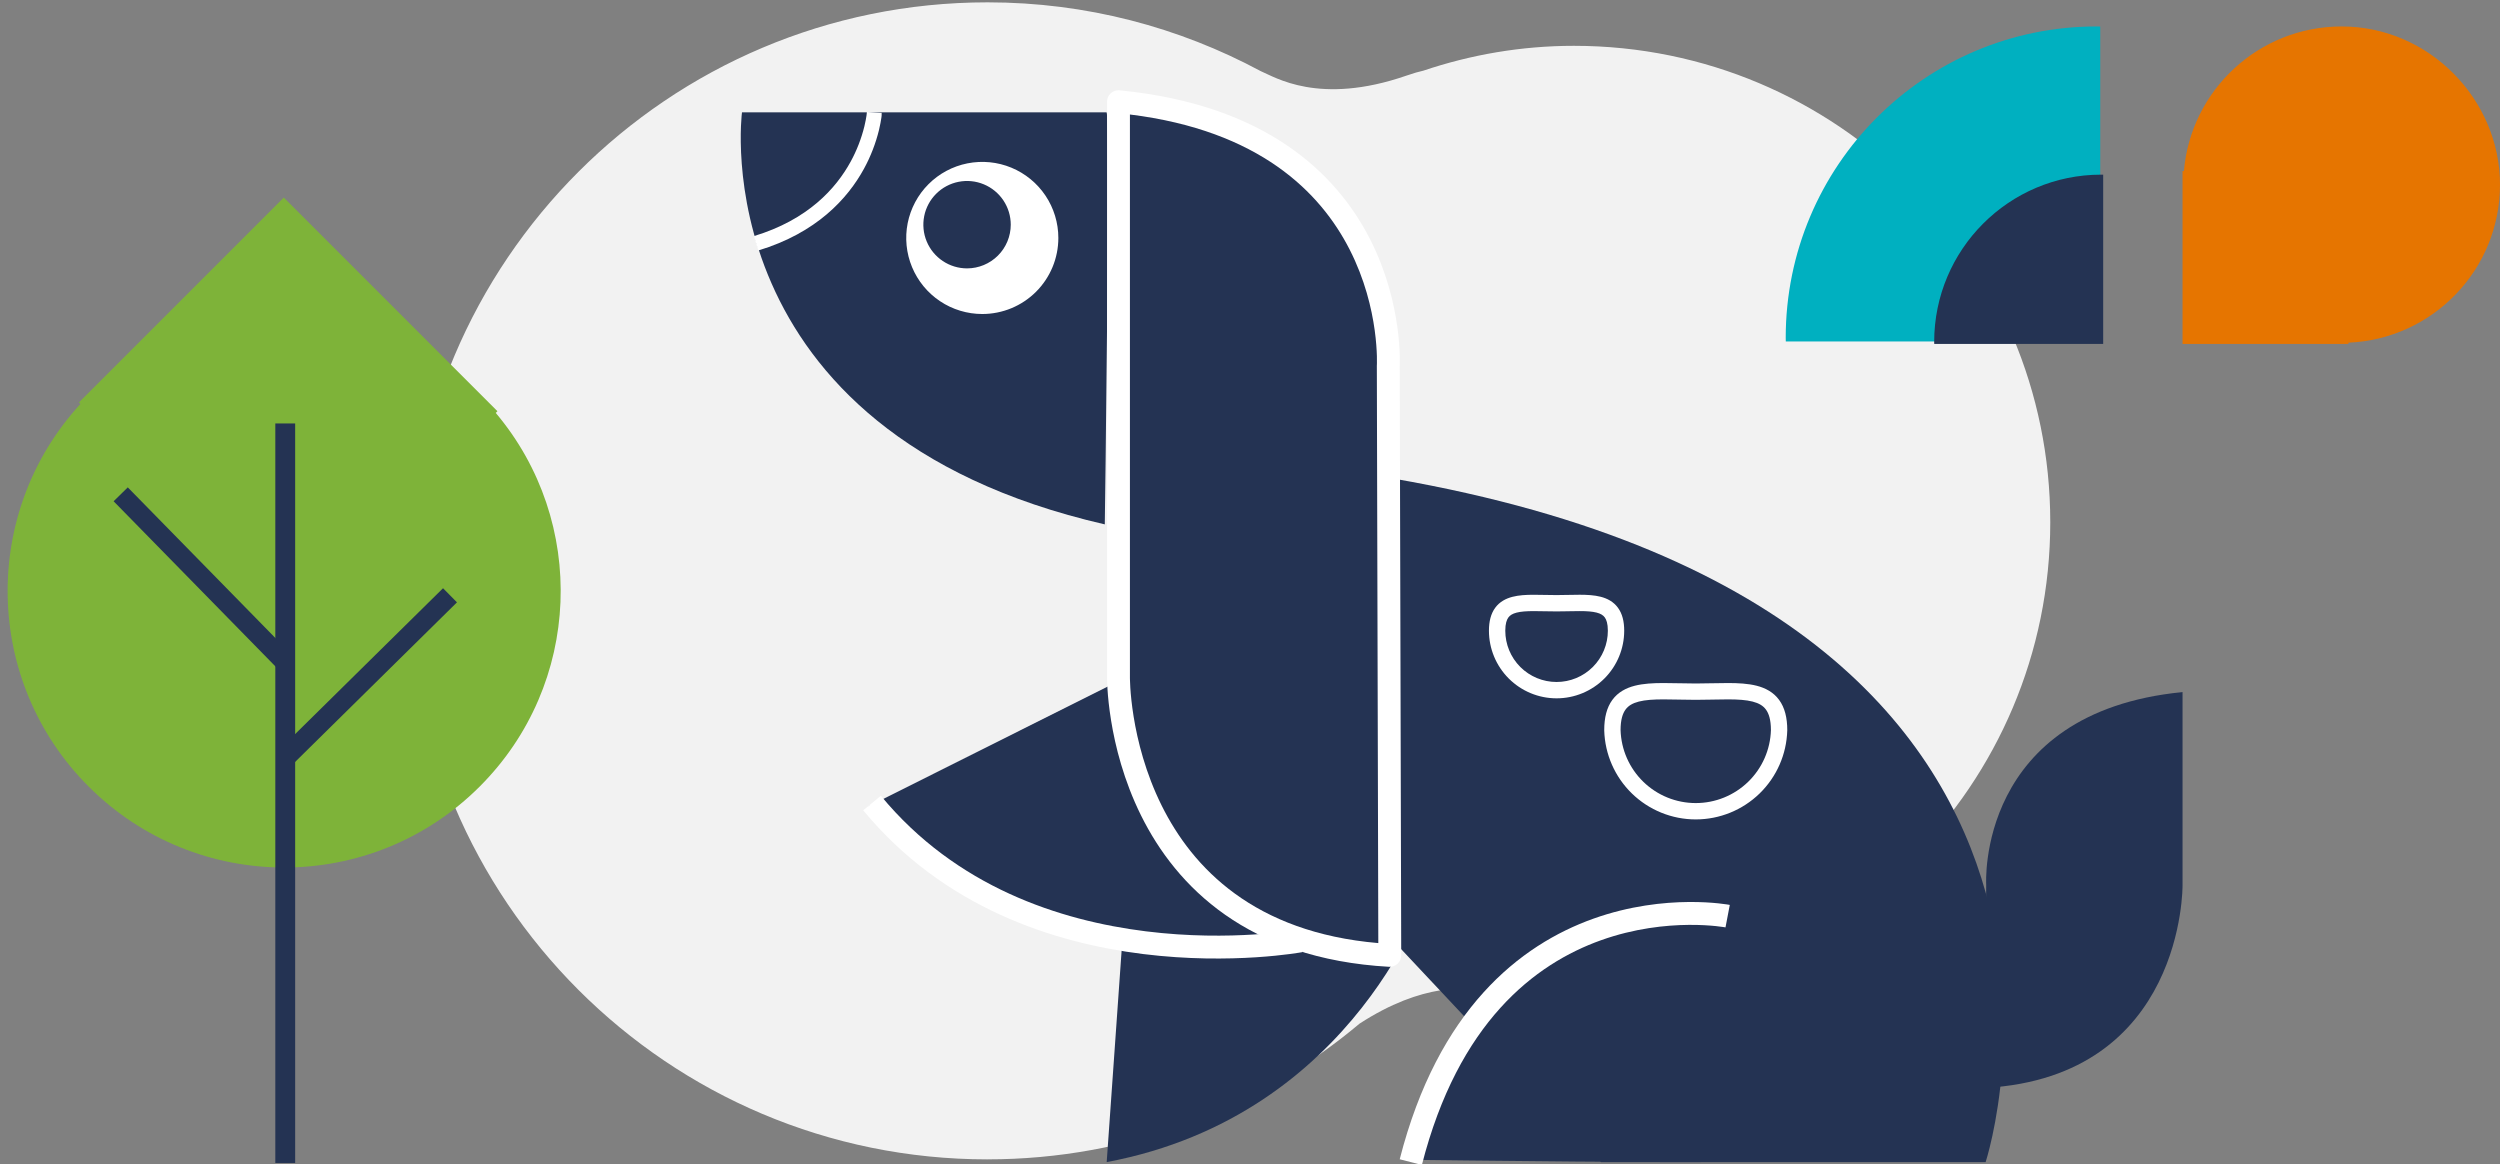
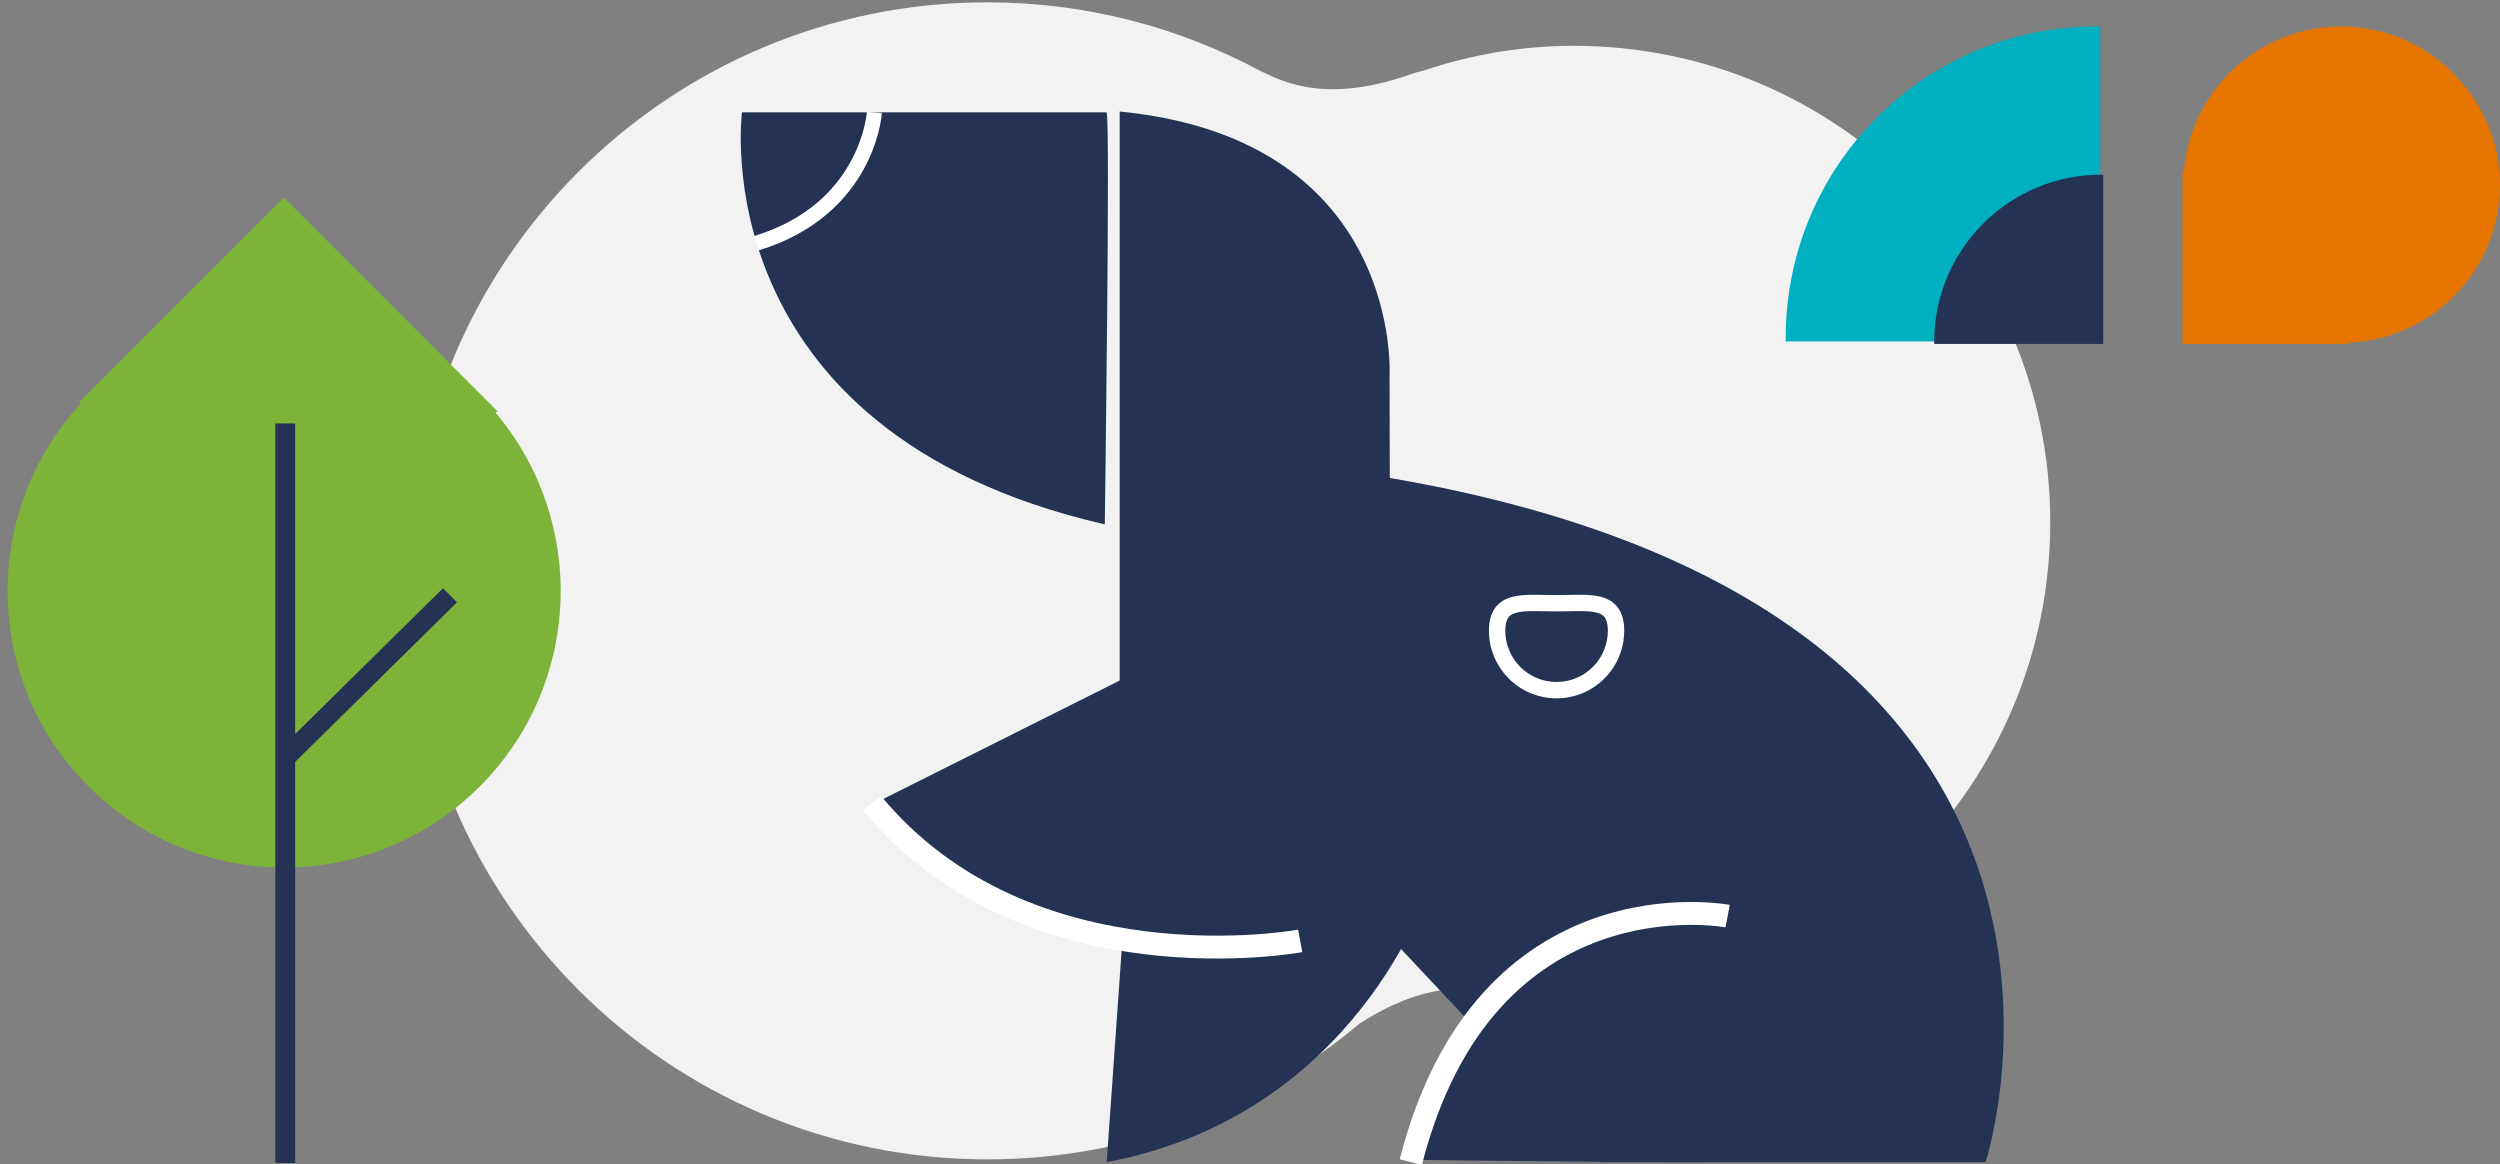
<svg xmlns="http://www.w3.org/2000/svg" width="189" height="88" viewBox="0 0 189 88" fill="none">
  <rect x="0" y="0" width="189" height="88" fill="#808080" stroke="none" />
  <g clip-path="url(#clip0_2637_9663)">
    <path d="M74.659 87.647C85.373 87.647 95.177 83.784 102.781 77.387C107.573 74.276 110.974 74.604 112.67 74.915C112.736 74.927 112.801 74.942 112.869 74.952C113.36 75.048 113.684 75.126 113.819 75.079C115.507 75.33 117.226 75.491 118.986 75.491C138.876 75.493 155 59.369 155 39.48C155 19.59 138.876 3.464 118.986 3.464C114.999 3.464 111.177 4.14 107.6 5.344C107.289 5.409 106.876 5.527 106.319 5.72C99.712 8.007 96.365 5.813 95.304 5.375C89.153 2.07 82.132 0.177 74.659 0.177C50.504 0.177 30.923 19.758 30.923 43.913C30.923 68.068 50.504 87.649 74.659 87.649V87.647Z" fill="#F2F2F2" />
    <path d="M83.656 8.493L56.094 8.493C56.094 8.493 52.918 32.61 83.522 39.643C83.522 39.643 83.95 8.777 83.656 8.493Z" fill="#243353" />
    <path fill-rule="evenodd" clip-rule="evenodd" d="M66.668 8.535L66.102 8.5C65.533 8.466 65.533 8.463 65.533 8.463C65.533 8.463 65.533 8.491 65.533 8.515C65.533 8.54 65.521 8.634 65.509 8.728C65.481 8.918 65.432 9.197 65.35 9.541C65.122 10.47 64.775 11.366 64.317 12.207C63.206 14.246 61.083 16.613 56.998 17.848L57.327 18.936C61.73 17.606 64.078 15.021 65.316 12.758C65.822 11.831 66.204 10.841 66.455 9.815C66.546 9.432 66.601 9.116 66.633 8.896C66.653 8.799 66.653 8.701 66.653 8.639C66.653 8.577 66.653 8.584 66.653 8.567L66.653 8.552L66.668 8.535Z" fill="white" />
-     <path d="M74.261 23.739C73.124 23.739 72.012 23.402 71.067 22.77C70.121 22.138 69.384 21.24 68.949 20.19C68.513 19.139 68.4 17.983 68.621 16.867C68.843 15.752 69.391 14.727 70.195 13.923C70.999 13.119 72.024 12.571 73.139 12.35C74.255 12.128 75.411 12.242 76.462 12.677C77.512 13.112 78.41 13.849 79.042 14.795C79.674 15.74 80.011 16.852 80.011 17.989C80.011 19.514 79.405 20.977 78.327 22.055C77.249 23.134 75.786 23.739 74.261 23.739Z" fill="white" />
    <path d="M73.109 20.29C72.456 20.29 71.817 20.096 71.274 19.733C70.731 19.37 70.307 18.854 70.057 18.25C69.807 17.647 69.742 16.982 69.869 16.341C69.996 15.701 70.311 15.112 70.773 14.65C71.235 14.188 71.824 13.873 72.465 13.746C73.106 13.618 73.77 13.684 74.374 13.934C74.977 14.184 75.493 14.607 75.856 15.15C76.219 15.694 76.413 16.332 76.413 16.986C76.412 17.862 76.064 18.702 75.445 19.321C74.825 19.941 73.985 20.289 73.109 20.29Z" fill="#243353" />
    <path d="M84.647 8.429L84.647 51.931C84.647 51.931 84.437 71.811 105.156 72.967L105.05 28.415C105.05 28.415 106.103 10.529 84.647 8.431L84.647 8.429Z" fill="#243353" />
    <path d="M95.835 71.379C95.835 71.379 78.397 75.453 65.664 60.956L85.803 50.871L95.835 71.379Z" fill="#243353" />
    <path d="M121.04 87.855L150.114 87.855C150.114 87.855 165.052 42.119 96.199 34.923L96.199 61.391" fill="#243353" />
    <path d="M108.005 67.212C108.005 67.212 102.623 84.292 83.666 87.855L85.252 65.386L108.005 67.212Z" fill="#243353" />
-     <path d="M150.156 66.869L150.08 82.246C165.153 81.396 165 66.936 165 66.936L165 52.322C149.393 53.851 150.156 66.869 150.156 66.869Z" fill="#243353" />
-     <path fill-rule="evenodd" clip-rule="evenodd" d="M84.558 6.823C84.08 6.823 83.693 7.21 83.693 7.687L83.693 51.187L83.693 51.188L83.693 51.203C83.693 51.215 83.693 51.231 83.693 51.253C83.693 51.295 83.694 51.356 83.696 51.434C83.7 51.591 83.708 51.816 83.726 52.102C83.762 52.671 83.838 53.48 83.995 54.452C84.308 56.393 84.95 59.003 86.268 61.659C88.927 67.018 94.312 72.492 105.019 73.09C105.257 73.103 105.49 73.017 105.662 72.854C105.835 72.69 105.933 72.462 105.932 72.224L105.819 27.694C105.819 27.684 105.82 27.671 105.82 27.656C105.822 27.617 105.824 27.56 105.825 27.488C105.828 27.345 105.829 27.138 105.822 26.878C105.808 26.357 105.764 25.618 105.641 24.728C105.395 22.949 104.835 20.549 103.572 18.075C101.024 13.085 95.68 7.927 84.709 6.836C84.66 6.827 84.609 6.823 84.558 6.823ZM104.09 27.623C104.089 27.64 104.089 27.658 104.089 27.675L104.2 71.298C94.803 70.492 90.159 65.609 87.817 60.89C86.598 58.432 85.997 55.999 85.702 54.176C85.555 53.267 85.485 52.514 85.452 51.992C85.436 51.731 85.428 51.528 85.425 51.393C85.423 51.325 85.423 51.274 85.422 51.242C85.422 51.232 85.422 51.224 85.422 51.217C85.422 51.213 85.422 51.209 85.422 51.206L85.422 51.199L85.422 51.199L85.422 51.19L85.422 8.656C95.209 9.868 99.821 14.533 102.031 18.862C103.185 21.121 103.701 23.323 103.927 24.964C104.04 25.783 104.08 26.458 104.093 26.923C104.099 27.156 104.098 27.336 104.096 27.455C104.094 27.515 104.093 27.559 104.092 27.587C104.091 27.602 104.091 27.611 104.09 27.617L104.09 27.622L104.09 27.623Z" fill="white" />
    <path d="M131.058 87.776L131.058 66.612C131.058 66.612 112.525 64.183 107.15 87.687C107.138 87.687 130.84 87.996 131.058 87.776Z" fill="#243353" />
    <path fill-rule="evenodd" clip-rule="evenodd" d="M130.448 70.11C130.447 70.11 130.447 70.11 130.61 69.261C130.774 68.412 130.773 68.411 130.772 68.411L130.771 68.411L130.766 68.41L130.752 68.407C130.74 68.405 130.724 68.403 130.704 68.399C130.664 68.392 130.606 68.382 130.532 68.371C130.384 68.349 130.172 68.32 129.902 68.292C129.363 68.236 128.593 68.183 127.655 68.191C125.781 68.207 123.216 68.468 120.463 69.45C114.904 71.433 108.715 76.31 105.818 87.641L107.494 88.07C110.251 77.284 116.039 72.865 121.044 71.079C123.572 70.177 125.936 69.936 127.67 69.921C128.535 69.914 129.24 69.963 129.724 70.013C129.965 70.038 130.151 70.063 130.275 70.082C130.336 70.091 130.382 70.099 130.411 70.104C130.425 70.106 130.436 70.108 130.442 70.109L130.448 70.11C130.448 70.11 130.448 70.11 130.448 70.11L130.448 70.11Z" fill="white" />
    <path fill-rule="evenodd" clip-rule="evenodd" d="M98.454 71.982C98.454 71.982 98.455 71.982 98.297 71.131C98.138 70.281 98.139 70.281 98.139 70.281L98.139 70.281L98.137 70.281L98.129 70.283C98.121 70.284 98.107 70.287 98.09 70.29C98.054 70.296 97.999 70.305 97.926 70.317C97.779 70.34 97.56 70.373 97.276 70.411C96.706 70.486 95.874 70.578 94.837 70.645C92.762 70.779 89.874 70.812 86.629 70.408C80.129 69.6 72.282 67.054 66.593 60.158L65.259 61.259C71.332 68.621 79.671 71.286 86.415 72.125C89.793 72.545 92.792 72.51 94.949 72.371C96.028 72.301 96.898 72.205 97.501 72.126C97.802 72.086 98.038 72.051 98.199 72.025C98.28 72.012 98.342 72.001 98.385 71.994C98.406 71.99 98.423 71.987 98.435 71.985L98.449 71.983L98.453 71.982L98.454 71.982Z" fill="white" />
-     <path fill-rule="evenodd" clip-rule="evenodd" d="M129.451 51.654C129.041 51.663 128.623 51.672 128.196 51.672C127.77 51.672 127.352 51.663 126.941 51.654L126.915 51.654C126.516 51.645 126.122 51.637 125.745 51.638C124.982 51.639 124.238 51.676 123.589 51.842C122.927 52.012 122.321 52.328 121.892 52.914C121.469 53.493 121.279 54.256 121.28 55.204L121.28 55.212L121.28 55.22C121.331 57.022 122.082 58.733 123.374 59.989C124.666 61.245 126.397 61.948 128.199 61.948C130.001 61.948 131.732 61.245 133.024 59.989C134.316 58.733 135.067 57.022 135.117 55.22L135.118 55.212L135.118 55.203C135.118 54.255 134.926 53.493 134.502 52.914C134.073 52.328 133.466 52.012 132.805 51.842C132.155 51.676 131.411 51.639 130.648 51.638C130.271 51.637 129.877 51.645 129.478 51.654L129.451 51.654ZM133.882 55.194C133.839 56.671 133.222 58.073 132.163 59.103C131.101 60.135 129.679 60.712 128.199 60.712C126.718 60.712 125.296 60.135 124.235 59.103C123.176 58.073 122.559 56.671 122.515 55.194C122.515 54.406 122.676 53.936 122.89 53.644C123.099 53.357 123.416 53.162 123.896 53.039C124.388 52.913 125.002 52.874 125.747 52.873C126.109 52.873 126.491 52.881 126.896 52.889L126.915 52.89C127.324 52.898 127.754 52.907 128.196 52.907C128.638 52.907 129.069 52.898 129.478 52.89L129.497 52.889C129.902 52.881 130.283 52.873 130.646 52.873C131.391 52.874 132.005 52.913 132.497 53.039C132.978 53.162 133.295 53.357 133.505 53.644C133.72 53.937 133.881 54.407 133.882 55.194Z" fill="white" />
    <path fill-rule="evenodd" clip-rule="evenodd" d="M118.57 44.975C118.277 44.982 117.98 44.988 117.677 44.988C117.374 44.988 117.077 44.982 116.783 44.976L116.777 44.976C116.488 44.97 116.201 44.964 115.925 44.965C115.378 44.966 114.829 44.993 114.344 45.119C113.847 45.247 113.374 45.489 113.037 45.949C112.705 46.402 112.564 46.986 112.564 47.681C112.564 49.037 113.103 50.337 114.062 51.296C115.021 52.255 116.321 52.794 117.677 52.794C119.033 52.794 120.333 52.255 121.292 51.296C122.251 50.337 122.79 49.037 122.79 47.681C122.79 46.984 122.649 46.399 122.317 45.946C121.98 45.485 121.507 45.242 121.009 45.115C120.524 44.99 119.975 44.964 119.428 44.963C119.157 44.963 118.874 44.969 118.59 44.975L118.57 44.975ZM121.32 46.675C121.443 46.843 121.554 47.138 121.554 47.681C121.554 48.709 121.146 49.696 120.418 50.423C119.691 51.15 118.705 51.558 117.677 51.558C116.649 51.558 115.663 51.15 114.935 50.423C114.208 49.696 113.8 48.709 113.8 47.681C113.8 47.141 113.91 46.848 114.034 46.679C114.152 46.519 114.336 46.397 114.653 46.315C114.981 46.23 115.4 46.202 115.929 46.2C116.189 46.199 116.464 46.205 116.758 46.211L116.758 46.211C117.05 46.217 117.359 46.223 117.677 46.223C117.995 46.223 118.304 46.217 118.596 46.211L118.61 46.21C118.899 46.204 119.17 46.198 119.426 46.199C119.955 46.2 120.374 46.227 120.702 46.311C121.018 46.392 121.202 46.514 121.32 46.675Z" fill="white" />
    <path d="M165.104 12.934H165V26H177.539V25.906C183.912 25.638 189 20.394 189 13.959C189 7.524 183.64 2 177.029 2C170.763 2 165.625 6.808 165.104 12.934Z" fill="#E67500" />
    <path d="M135.006 25.816C135.006 25.724 135 25.632 135 25.538C135 12.537 145.522 2 158.5 2C158.592 2 158.684 2.006 158.778 2.006V25.814H135.008L135.006 25.816Z" fill="#00B0C0" />
    <path d="M146.228 26C146.228 25.951 146.224 25.902 146.224 25.851C146.224 18.866 151.877 13.203 158.851 13.203C158.9 13.203 158.949 13.207 159 13.207V26H146.228Z" fill="#243353" />
    <path d="M37.479 31.216L37.607 31.088L21.454 14.935L5.968 30.421L6.084 30.537C-1.457 38.741 -1.255 51.507 6.698 59.46C14.863 67.625 28.103 67.625 36.268 59.46C44.005 51.723 44.405 39.432 37.479 31.216Z" fill="#7EB339" />
    <path d="M21.564 32.013V87.921" stroke="#243353" stroke-width="1.5" stroke-miterlimit="10" />
-     <path d="M9.125 37.37L21.456 49.956" stroke="#243353" stroke-width="1.5" stroke-miterlimit="10" />
    <path d="M21.389 57.459L34.02 45.004" stroke="#243353" stroke-width="1.5" stroke-miterlimit="10" />
  </g>
  <defs>
    <clipPath id="clip0_2637_9663">
      <rect width="189" height="88" fill="white" />
    </clipPath>
  </defs>
</svg>